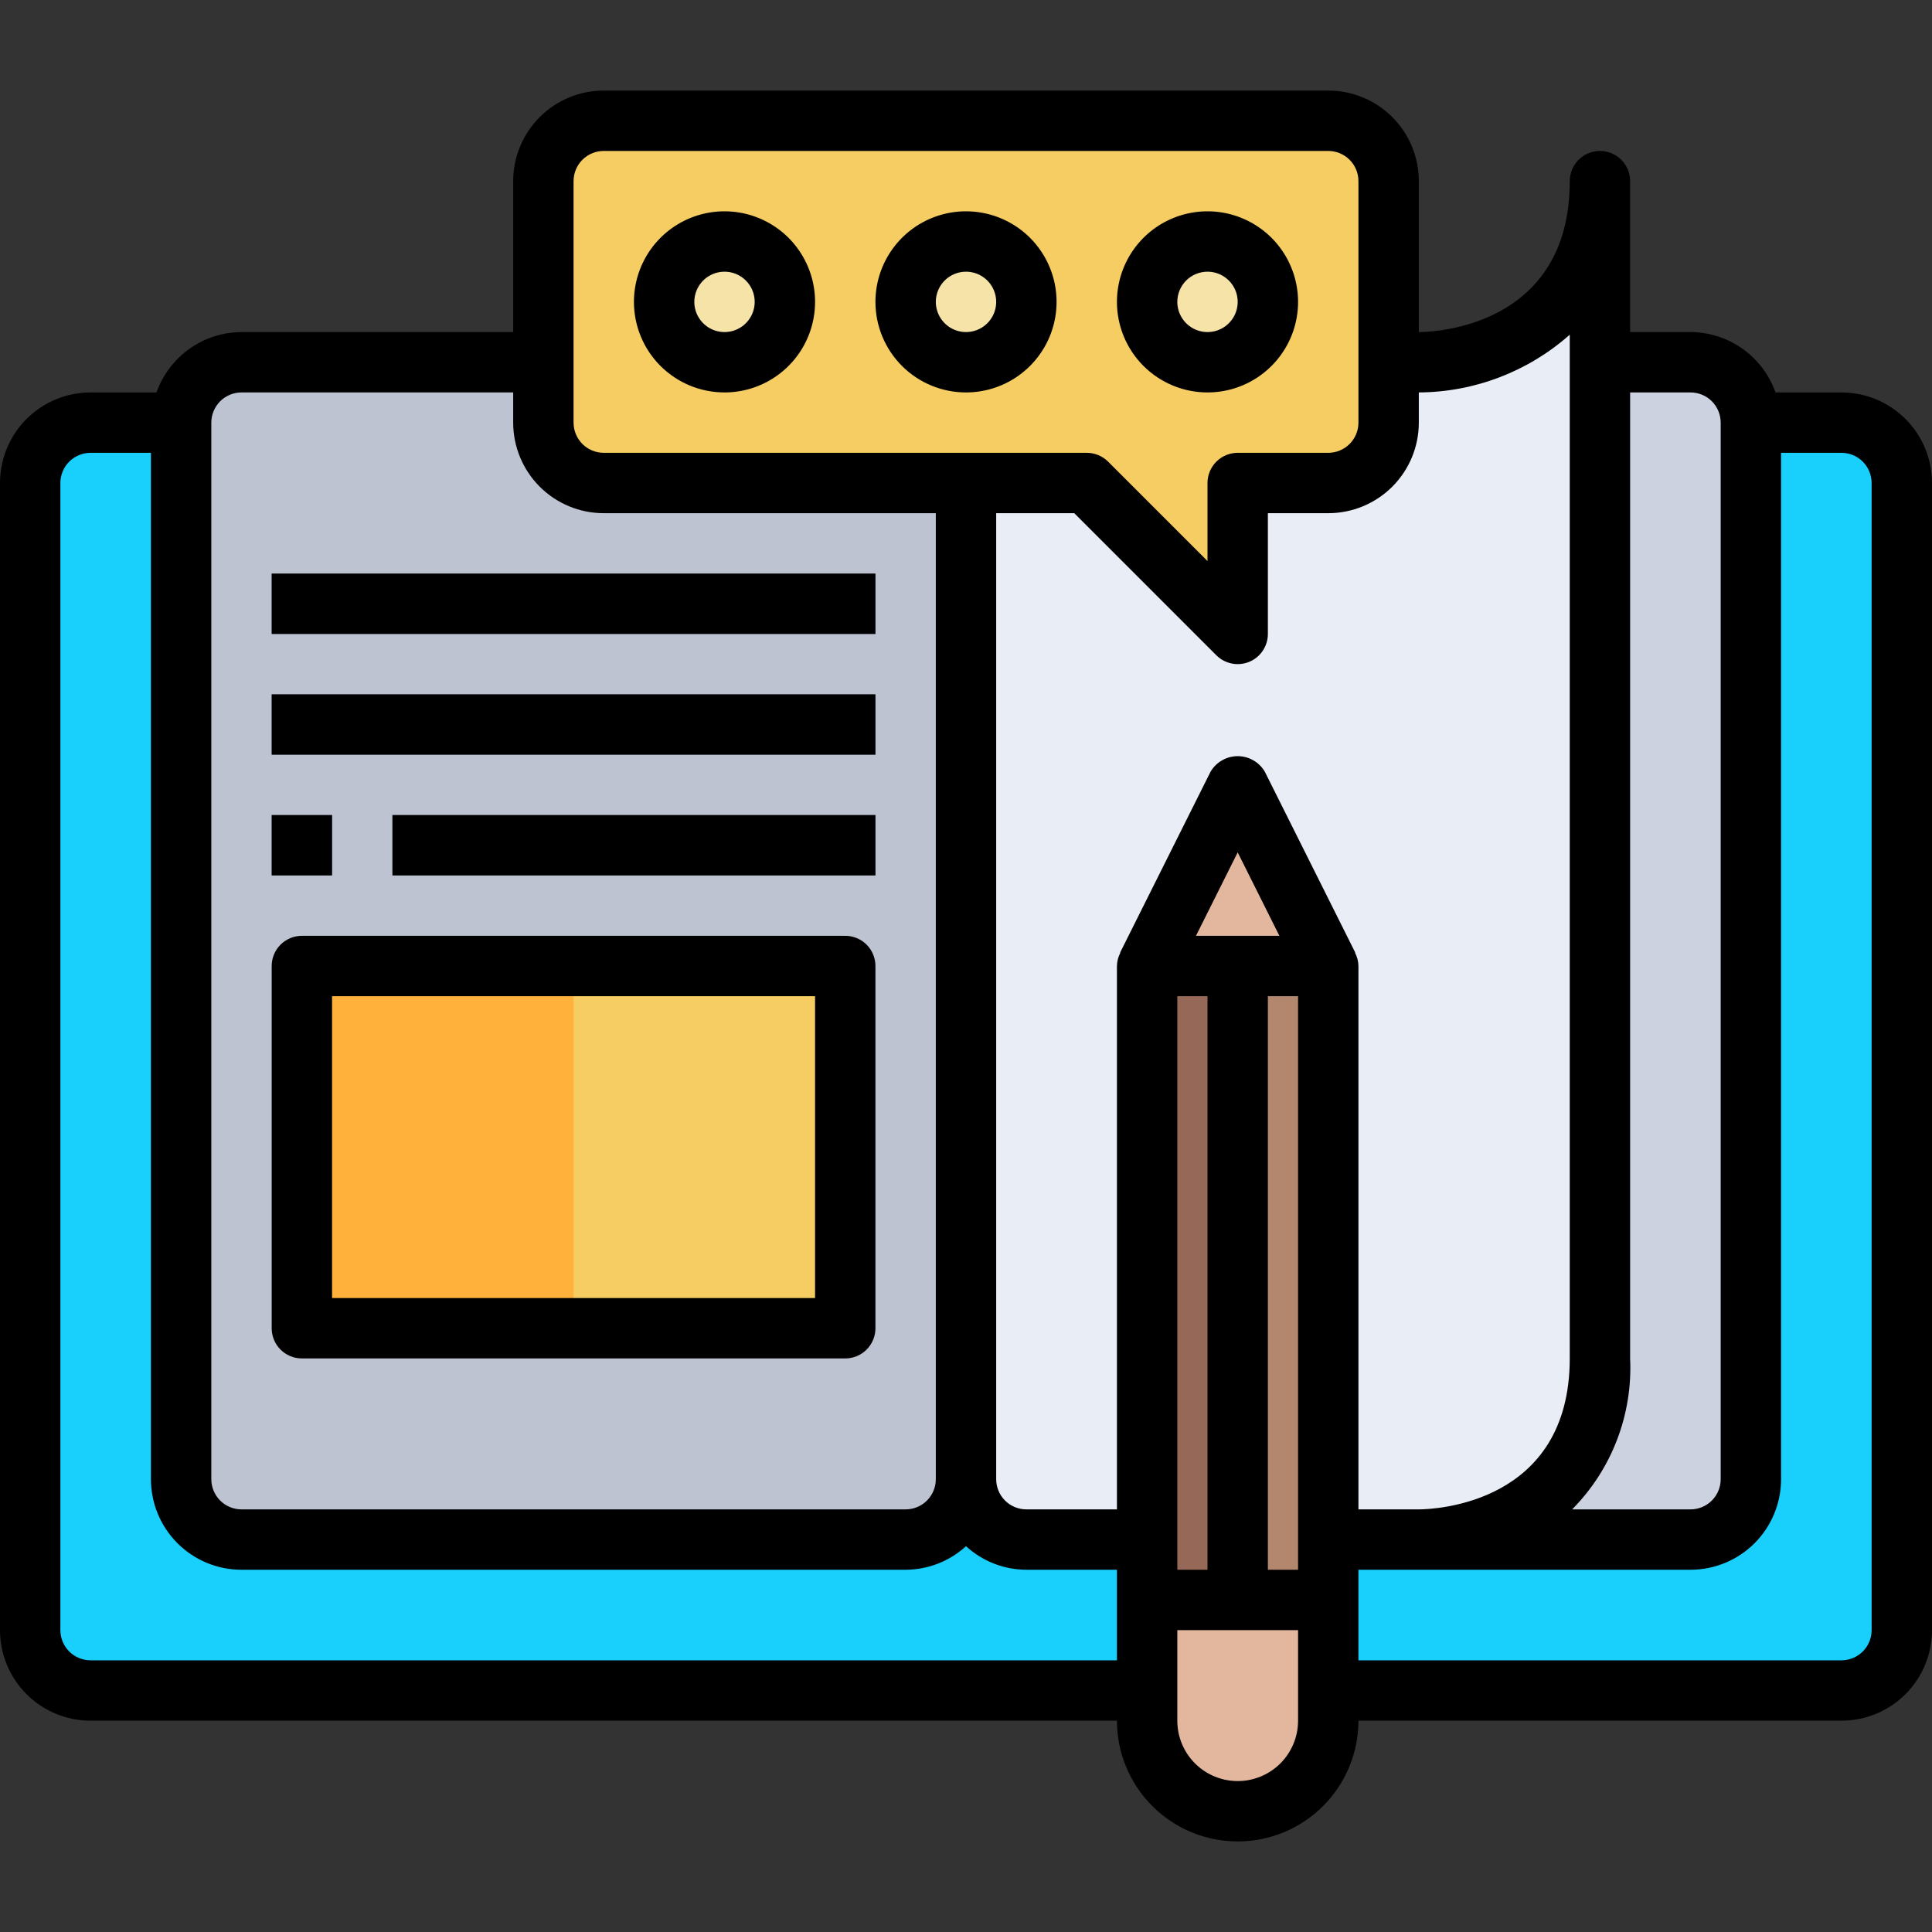
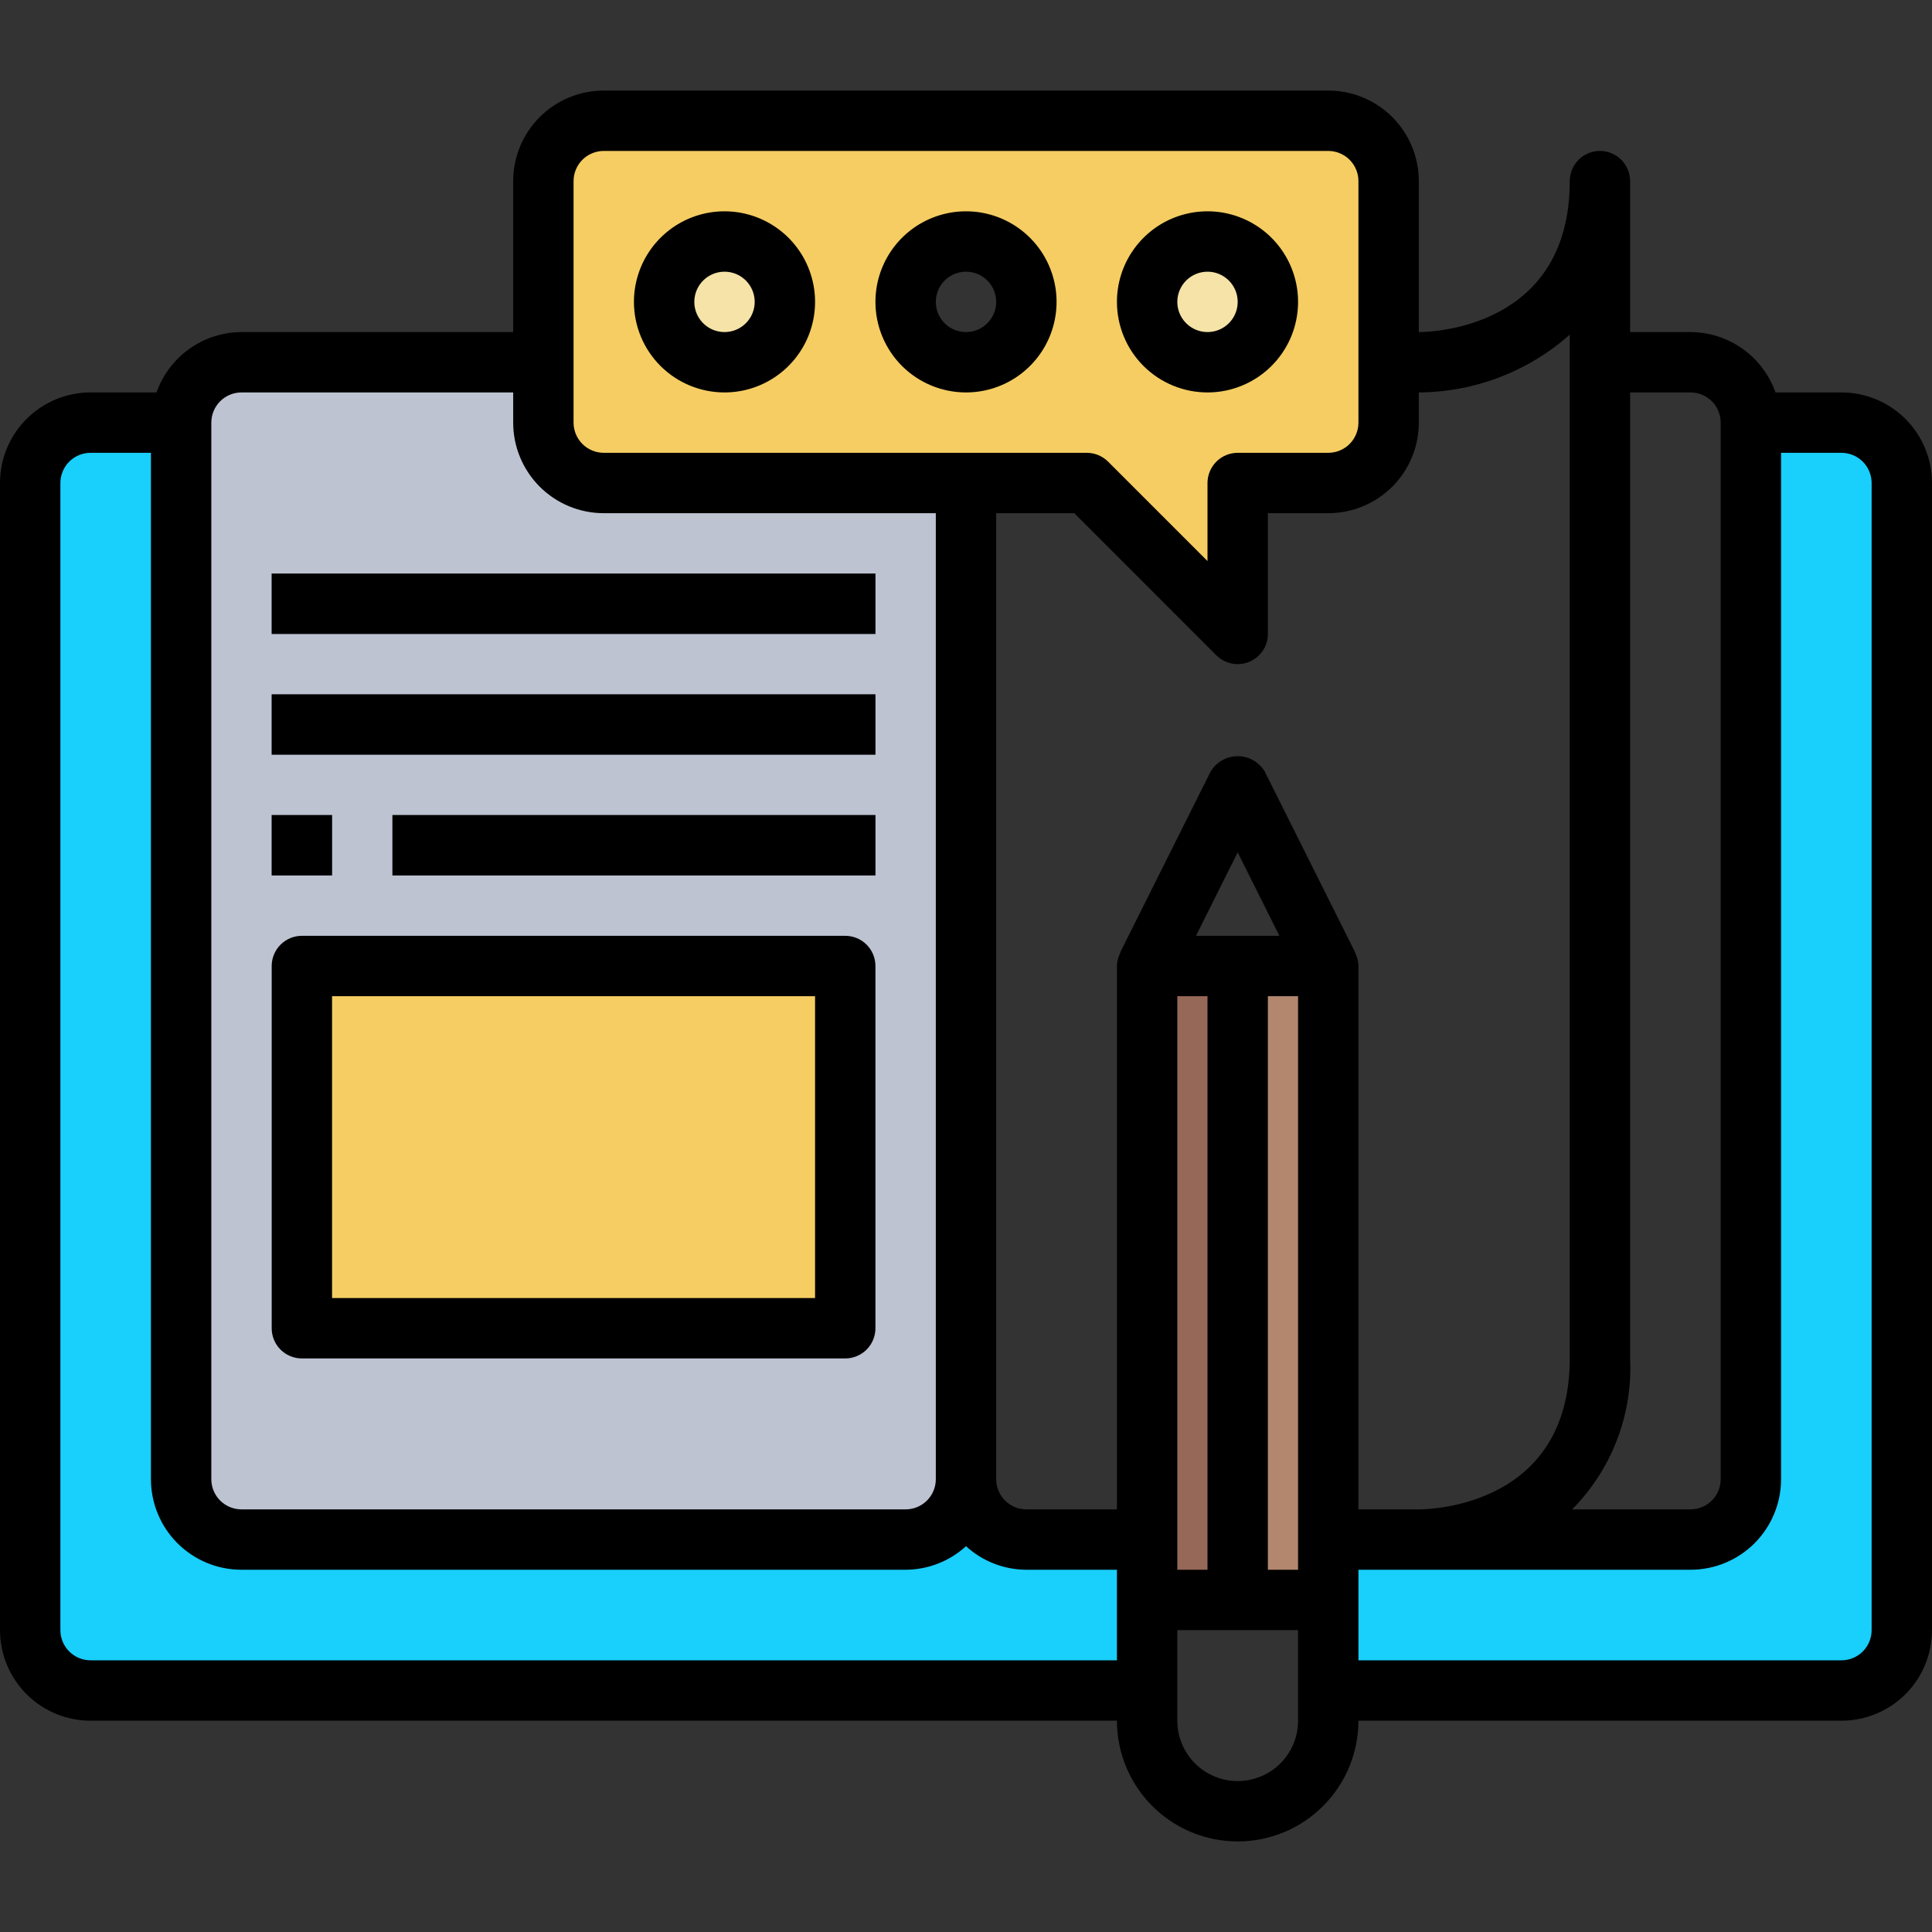
<svg xmlns="http://www.w3.org/2000/svg" width="80" height="80" viewBox="0 0 80 80" fill="none">
  <rect x="0" y="0" width="80" height="80" fill="#333333" stroke="none" />
  <g clip-path="url(#clip0_415_1923)">
    <path d="M47.5 66.25V70H3.75C3.088 69.998 2.453 69.734 1.984 69.266C1.516 68.797 1.252 68.162 1.25 67.5V20C1.252 19.338 1.516 18.703 1.984 18.234C2.453 17.766 3.088 17.502 3.75 17.5H7.5V61.25C7.502 61.912 7.766 62.547 8.234 63.016C8.703 63.484 9.338 63.748 10 63.75H37.5C38.162 63.748 38.797 63.484 39.266 63.016C39.734 62.547 39.998 61.912 40 61.25C40.002 61.912 40.266 62.547 40.734 63.016C41.203 63.484 41.838 63.748 42.5 63.75H47.5V66.25ZM78.75 20V67.5C78.748 68.162 78.484 68.797 78.016 69.266C77.547 69.734 76.912 69.998 76.25 70H55V63.75H70C70.662 63.748 71.297 63.484 71.766 63.016C72.234 62.547 72.498 61.912 72.5 61.25V17.5H76.25C76.912 17.502 77.547 17.766 78.016 18.234C78.484 18.703 78.748 19.338 78.75 20Z" fill="#19CFFC" />
    <path d="M51.25 40V66.25H47.5V40H51.25Z" fill="#966857" />
    <path d="M55 66.25H51.25V40H55V63.75V66.25Z" fill="#B2876D" />
-     <path d="M55 70V71.25C55 72.245 54.605 73.198 53.902 73.902C53.198 74.605 52.245 75 51.25 75C50.255 75 49.302 74.605 48.598 73.902C47.895 73.198 47.5 72.245 47.5 71.25V66.25H55V70ZM51.25 32.5L55 40H47.5L51.25 32.5Z" fill="#E3B79D" />
    <path d="M30 15C31.381 15 32.5 13.881 32.5 12.5C32.5 11.119 31.381 10 30 10C28.619 10 27.5 11.119 27.5 12.5C27.5 13.881 28.619 15 30 15Z" fill="#F5E3A7" />
-     <path d="M40 15C41.381 15 42.5 13.881 42.5 12.5C42.5 11.119 41.381 10 40 10C38.619 10 37.5 11.119 37.5 12.5C37.5 13.881 38.619 15 40 15Z" fill="#F5E3A7" />
    <path d="M50 15C51.381 15 52.5 13.881 52.5 12.5C52.5 11.119 51.381 10 50 10C48.619 10 47.5 11.119 47.5 12.5C47.5 13.881 48.619 15 50 15Z" fill="#F5E3A7" />
    <path d="M57.5 15V17.5C57.498 18.162 57.234 18.797 56.766 19.266C56.297 19.734 55.662 19.998 55 20H51.25V26.25L45 20H25C24.338 19.998 23.703 19.734 23.234 19.266C22.766 18.797 22.502 18.162 22.5 17.5V7.5C22.502 6.838 22.766 6.203 23.234 5.734C23.703 5.266 24.338 5.002 25 5H55C55.662 5.002 56.297 5.266 56.766 5.734C57.234 6.203 57.498 6.838 57.5 7.5V15ZM52.5 12.5C52.5 12.005 52.353 11.522 52.079 11.111C51.804 10.7 51.413 10.38 50.957 10.19C50.5 10.001 49.997 9.952 49.512 10.048C49.027 10.145 48.582 10.383 48.232 10.732C47.883 11.082 47.645 11.527 47.548 12.012C47.452 12.497 47.501 13 47.69 13.457C47.88 13.914 48.2 14.304 48.611 14.579C49.022 14.853 49.505 15 50 15C50.662 14.998 51.297 14.734 51.766 14.266C52.234 13.797 52.498 13.162 52.5 12.5ZM42.5 12.5C42.5 12.005 42.353 11.522 42.079 11.111C41.804 10.7 41.413 10.38 40.957 10.19C40.5 10.001 39.997 9.952 39.512 10.048C39.027 10.145 38.582 10.383 38.232 10.732C37.883 11.082 37.645 11.527 37.548 12.012C37.452 12.497 37.501 13 37.69 13.457C37.88 13.914 38.2 14.304 38.611 14.579C39.022 14.853 39.505 15 40 15C40.662 14.998 41.297 14.734 41.766 14.266C42.234 13.797 42.498 13.162 42.5 12.5ZM32.5 12.5C32.5 12.005 32.353 11.522 32.079 11.111C31.804 10.7 31.413 10.38 30.957 10.19C30.5 10.001 29.997 9.952 29.512 10.048C29.027 10.145 28.582 10.383 28.232 10.732C27.883 11.082 27.645 11.527 27.548 12.012C27.452 12.497 27.501 13 27.69 13.457C27.88 13.914 28.2 14.304 28.611 14.579C29.022 14.853 29.506 15 30 15C30.662 14.998 31.297 14.734 31.766 14.266C32.234 13.797 32.498 13.162 32.5 12.5ZM12.5 40H35V55H12.5V40Z" fill="#F5CD62" />
-     <path d="M12.5 40H23.75V55H12.5V40Z" fill="#FFB13B" />
    <path d="M40 20V61.25C39.998 61.912 39.734 62.547 39.266 63.016C38.797 63.484 38.162 63.748 37.5 63.75H10C9.338 63.748 8.703 63.484 8.234 63.016C7.766 62.547 7.502 61.912 7.5 61.25V17.5C7.502 16.838 7.766 16.203 8.234 15.734C8.703 15.266 9.338 15.002 10 15H22.5V17.5C22.502 18.162 22.766 18.797 23.234 19.266C23.703 19.734 24.338 19.998 25 20H40ZM35 55V40H12.5V55H35Z" fill="#BEC3D2" />
-     <path d="M72.5 17.5V61.25C72.498 61.912 72.234 62.547 71.766 63.016C71.297 63.484 70.662 63.748 70 63.75H58.75C58.75 63.75 66.25 63.75 66.25 56.25V15H70C70.662 15.002 71.297 15.266 71.766 15.734C72.234 16.203 72.498 16.838 72.5 17.5Z" fill="#CDD2E1" />
-     <path d="M66.25 15V56.25C66.25 63.75 58.75 63.75 58.75 63.75H55V40L51.25 32.5L47.5 40V63.75H42.5C41.838 63.748 41.203 63.484 40.734 63.016C40.266 62.547 40.002 61.912 40 61.25V20H45L51.25 26.25V20H55C55.662 19.998 56.297 19.734 56.766 19.266C57.234 18.797 57.498 18.162 57.5 17.5V15H58.75C58.75 15 66.25 15 66.25 7.5V15Z" fill="#E9EDF5" />
    <path d="M11.25 33.75H13.75V36.25H11.25V33.75ZM16.25 33.75H36.25V36.25H16.25V33.75ZM11.25 28.75H36.25V31.25H11.25V28.75ZM11.25 23.75H36.25V26.25H11.25V23.75Z" fill="#7E8596" />
    <path d="M76.25 16.25H73.52C73.262 15.521 72.786 14.89 72.156 14.443C71.526 13.995 70.773 13.753 70 13.75H67.5V7.5C67.5 7.168 67.368 6.851 67.134 6.616C66.9 6.382 66.582 6.25 66.25 6.25C65.918 6.25 65.6 6.382 65.366 6.616C65.132 6.851 65 7.168 65 7.5C65 13.53 59.385 13.75 58.75 13.75V7.5C58.75 6.505 58.355 5.552 57.652 4.848C56.948 4.145 55.995 3.75 55 3.75H25C24.005 3.75 23.052 4.145 22.348 4.848C21.645 5.552 21.25 6.505 21.25 7.5V13.75H10C9.227 13.753 8.474 13.995 7.844 14.443C7.214 14.89 6.738 15.521 6.48 16.25H3.75C2.755 16.25 1.802 16.645 1.098 17.348C0.395 18.052 0 19.005 0 20L0 67.5C0 68.495 0.395 69.448 1.098 70.152C1.802 70.855 2.755 71.25 3.75 71.25H46.25C46.25 72.576 46.777 73.848 47.715 74.785C48.652 75.723 49.924 76.25 51.25 76.25C52.576 76.25 53.848 75.723 54.785 74.785C55.723 73.848 56.25 72.576 56.25 71.25H76.25C77.245 71.25 78.198 70.855 78.902 70.152C79.605 69.448 80 68.495 80 67.5V20C80 19.005 79.605 18.052 78.902 17.348C78.198 16.645 77.245 16.25 76.25 16.25ZM67.5 56.25V16.25H70C70.332 16.25 70.65 16.382 70.884 16.616C71.118 16.851 71.25 17.169 71.25 17.5V61.25C71.25 61.581 71.118 61.9 70.884 62.134C70.65 62.368 70.332 62.5 70 62.5H65.099C65.91 61.681 66.542 60.703 66.955 59.627C67.368 58.551 67.554 57.401 67.5 56.25ZM65 13.859V56.25C65 62.28 59.385 62.5 58.75 62.5H56.25V40C56.247 39.807 56.197 39.617 56.106 39.446H56.119L52.369 31.946C52.253 31.753 52.089 31.592 51.893 31.481C51.697 31.369 51.475 31.311 51.25 31.311C51.025 31.311 50.803 31.369 50.607 31.481C50.411 31.592 50.247 31.753 50.131 31.946L46.381 39.446H46.394C46.303 39.617 46.253 39.807 46.25 40V62.5H42.5C42.169 62.5 41.85 62.368 41.616 62.134C41.382 61.9 41.25 61.581 41.25 61.25V21.25H44.483L50.366 27.134C50.601 27.368 50.919 27.5 51.25 27.5C51.414 27.5 51.577 27.468 51.729 27.405C51.957 27.31 52.152 27.15 52.289 26.945C52.427 26.739 52.5 26.497 52.5 26.25V21.25H55C55.995 21.25 56.948 20.855 57.652 20.152C58.355 19.448 58.75 18.495 58.75 17.5V16.25C61.054 16.237 63.276 15.387 65 13.859ZM49.523 38.75L51.25 35.295L52.977 38.75H49.523ZM48.75 41.25H50V65H48.75V41.25ZM52.5 41.25H53.75V65H52.5V41.25ZM23.75 7.5C23.75 7.168 23.882 6.851 24.116 6.616C24.351 6.382 24.669 6.25 25 6.25H55C55.331 6.25 55.65 6.382 55.884 6.616C56.118 6.851 56.25 7.168 56.25 7.5V17.5C56.25 17.831 56.118 18.149 55.884 18.384C55.65 18.618 55.331 18.75 55 18.75H51.25C50.919 18.75 50.6 18.882 50.366 19.116C50.132 19.351 50 19.669 50 20V23.233L45.884 19.116C45.649 18.882 45.331 18.75 45 18.75H25C24.669 18.75 24.351 18.618 24.116 18.384C23.882 18.149 23.75 17.831 23.75 17.5V7.5ZM8.75 17.5C8.75 17.169 8.882 16.851 9.116 16.616C9.351 16.382 9.668 16.25 10 16.25H21.25V17.5C21.25 18.495 21.645 19.448 22.348 20.152C23.052 20.855 24.005 21.25 25 21.25H38.75V61.25C38.75 61.581 38.618 61.9 38.384 62.134C38.15 62.368 37.831 62.5 37.5 62.5H10C9.668 62.5 9.351 62.368 9.116 62.134C8.882 61.9 8.75 61.581 8.75 61.25V17.5ZM3.75 68.75C3.418 68.75 3.101 68.618 2.866 68.384C2.632 68.15 2.5 67.832 2.5 67.5V20C2.5 19.669 2.632 19.351 2.866 19.116C3.101 18.882 3.418 18.75 3.75 18.75H6.25V61.25C6.25 62.245 6.645 63.198 7.348 63.902C8.052 64.605 9.005 65 10 65H37.5C38.425 64.997 39.317 64.649 40 64.025C40.683 64.649 41.575 64.997 42.5 65H46.25V68.75H3.75ZM51.25 73.75C50.587 73.75 49.951 73.487 49.482 73.018C49.013 72.549 48.75 71.913 48.75 71.25V67.5H53.75V71.25C53.75 71.913 53.487 72.549 53.018 73.018C52.549 73.487 51.913 73.75 51.25 73.75ZM77.5 67.5C77.5 67.832 77.368 68.15 77.134 68.384C76.9 68.618 76.582 68.75 76.25 68.75H56.25V65H70C70.995 65 71.948 64.605 72.652 63.902C73.355 63.198 73.75 62.245 73.75 61.25V18.75H76.25C76.582 18.75 76.9 18.882 77.134 19.116C77.368 19.351 77.5 19.669 77.5 20V67.5Z" fill="black" />
    <path d="M12.5 56.25H35C35.331 56.25 35.65 56.118 35.884 55.884C36.118 55.65 36.25 55.331 36.25 55V40C36.25 39.669 36.118 39.35 35.884 39.116C35.65 38.882 35.331 38.75 35 38.75H12.5C12.168 38.75 11.851 38.882 11.616 39.116C11.382 39.35 11.25 39.669 11.25 40V55C11.25 55.331 11.382 55.65 11.616 55.884C11.851 56.118 12.168 56.25 12.5 56.25ZM13.75 41.25H33.75V53.75H13.75V41.25ZM11.25 33.75H13.75V36.25H11.25V33.75ZM16.25 33.75H36.25V36.25H16.25V33.75ZM11.25 28.75H36.25V31.25H11.25V28.75ZM11.25 23.75H36.25V26.25H11.25V23.75ZM30 16.25C30.742 16.25 31.467 16.03 32.083 15.618C32.7 15.206 33.181 14.62 33.465 13.935C33.748 13.25 33.823 12.496 33.678 11.768C33.533 11.041 33.176 10.373 32.652 9.848C32.127 9.324 31.459 8.967 30.732 8.822C30.004 8.677 29.25 8.752 28.565 9.035C27.88 9.319 27.294 9.8 26.882 10.417C26.47 11.033 26.25 11.758 26.25 12.5C26.25 13.495 26.645 14.448 27.348 15.152C28.052 15.855 29.005 16.25 30 16.25ZM30 11.25C30.247 11.25 30.489 11.323 30.695 11.461C30.9 11.598 31.06 11.793 31.155 12.022C31.25 12.25 31.274 12.501 31.226 12.744C31.178 12.986 31.059 13.209 30.884 13.384C30.709 13.559 30.486 13.678 30.244 13.726C30.001 13.774 29.75 13.749 29.522 13.655C29.293 13.56 29.098 13.4 28.961 13.194C28.823 12.989 28.75 12.747 28.75 12.5C28.75 12.168 28.882 11.851 29.116 11.616C29.351 11.382 29.669 11.25 30 11.25ZM40 16.25C40.742 16.25 41.467 16.03 42.083 15.618C42.7 15.206 43.181 14.62 43.465 13.935C43.748 13.25 43.823 12.496 43.678 11.768C43.533 11.041 43.176 10.373 42.652 9.848C42.127 9.324 41.459 8.967 40.732 8.822C40.004 8.677 39.25 8.752 38.565 9.035C37.88 9.319 37.294 9.8 36.882 10.417C36.47 11.033 36.25 11.758 36.25 12.5C36.25 13.495 36.645 14.448 37.348 15.152C38.052 15.855 39.005 16.25 40 16.25ZM40 11.25C40.247 11.25 40.489 11.323 40.694 11.461C40.9 11.598 41.06 11.793 41.155 12.022C41.249 12.25 41.274 12.501 41.226 12.744C41.178 12.986 41.059 13.209 40.884 13.384C40.709 13.559 40.486 13.678 40.244 13.726C40.001 13.774 39.75 13.749 39.522 13.655C39.293 13.56 39.098 13.4 38.961 13.194C38.823 12.989 38.75 12.747 38.75 12.5C38.75 12.168 38.882 11.851 39.116 11.616C39.35 11.382 39.669 11.25 40 11.25ZM50 16.25C50.742 16.25 51.467 16.03 52.083 15.618C52.7 15.206 53.181 14.62 53.465 13.935C53.748 13.25 53.823 12.496 53.678 11.768C53.533 11.041 53.176 10.373 52.652 9.848C52.127 9.324 51.459 8.967 50.732 8.822C50.004 8.677 49.25 8.752 48.565 9.035C47.88 9.319 47.294 9.8 46.882 10.417C46.47 11.033 46.25 11.758 46.25 12.5C46.25 13.495 46.645 14.448 47.348 15.152C48.052 15.855 49.005 16.25 50 16.25ZM50 11.25C50.247 11.25 50.489 11.323 50.694 11.461C50.9 11.598 51.06 11.793 51.155 12.022C51.249 12.25 51.274 12.501 51.226 12.744C51.178 12.986 51.059 13.209 50.884 13.384C50.709 13.559 50.486 13.678 50.244 13.726C50.001 13.774 49.75 13.749 49.522 13.655C49.293 13.56 49.098 13.4 48.961 13.194C48.823 12.989 48.75 12.747 48.75 12.5C48.75 12.168 48.882 11.851 49.116 11.616C49.35 11.382 49.669 11.25 50 11.25Z" fill="black" />
  </g>
  <defs>
    <clipPath id="clip0_415_1923">
      <rect width="80" height="80" fill="white" />
    </clipPath>
  </defs>
</svg>